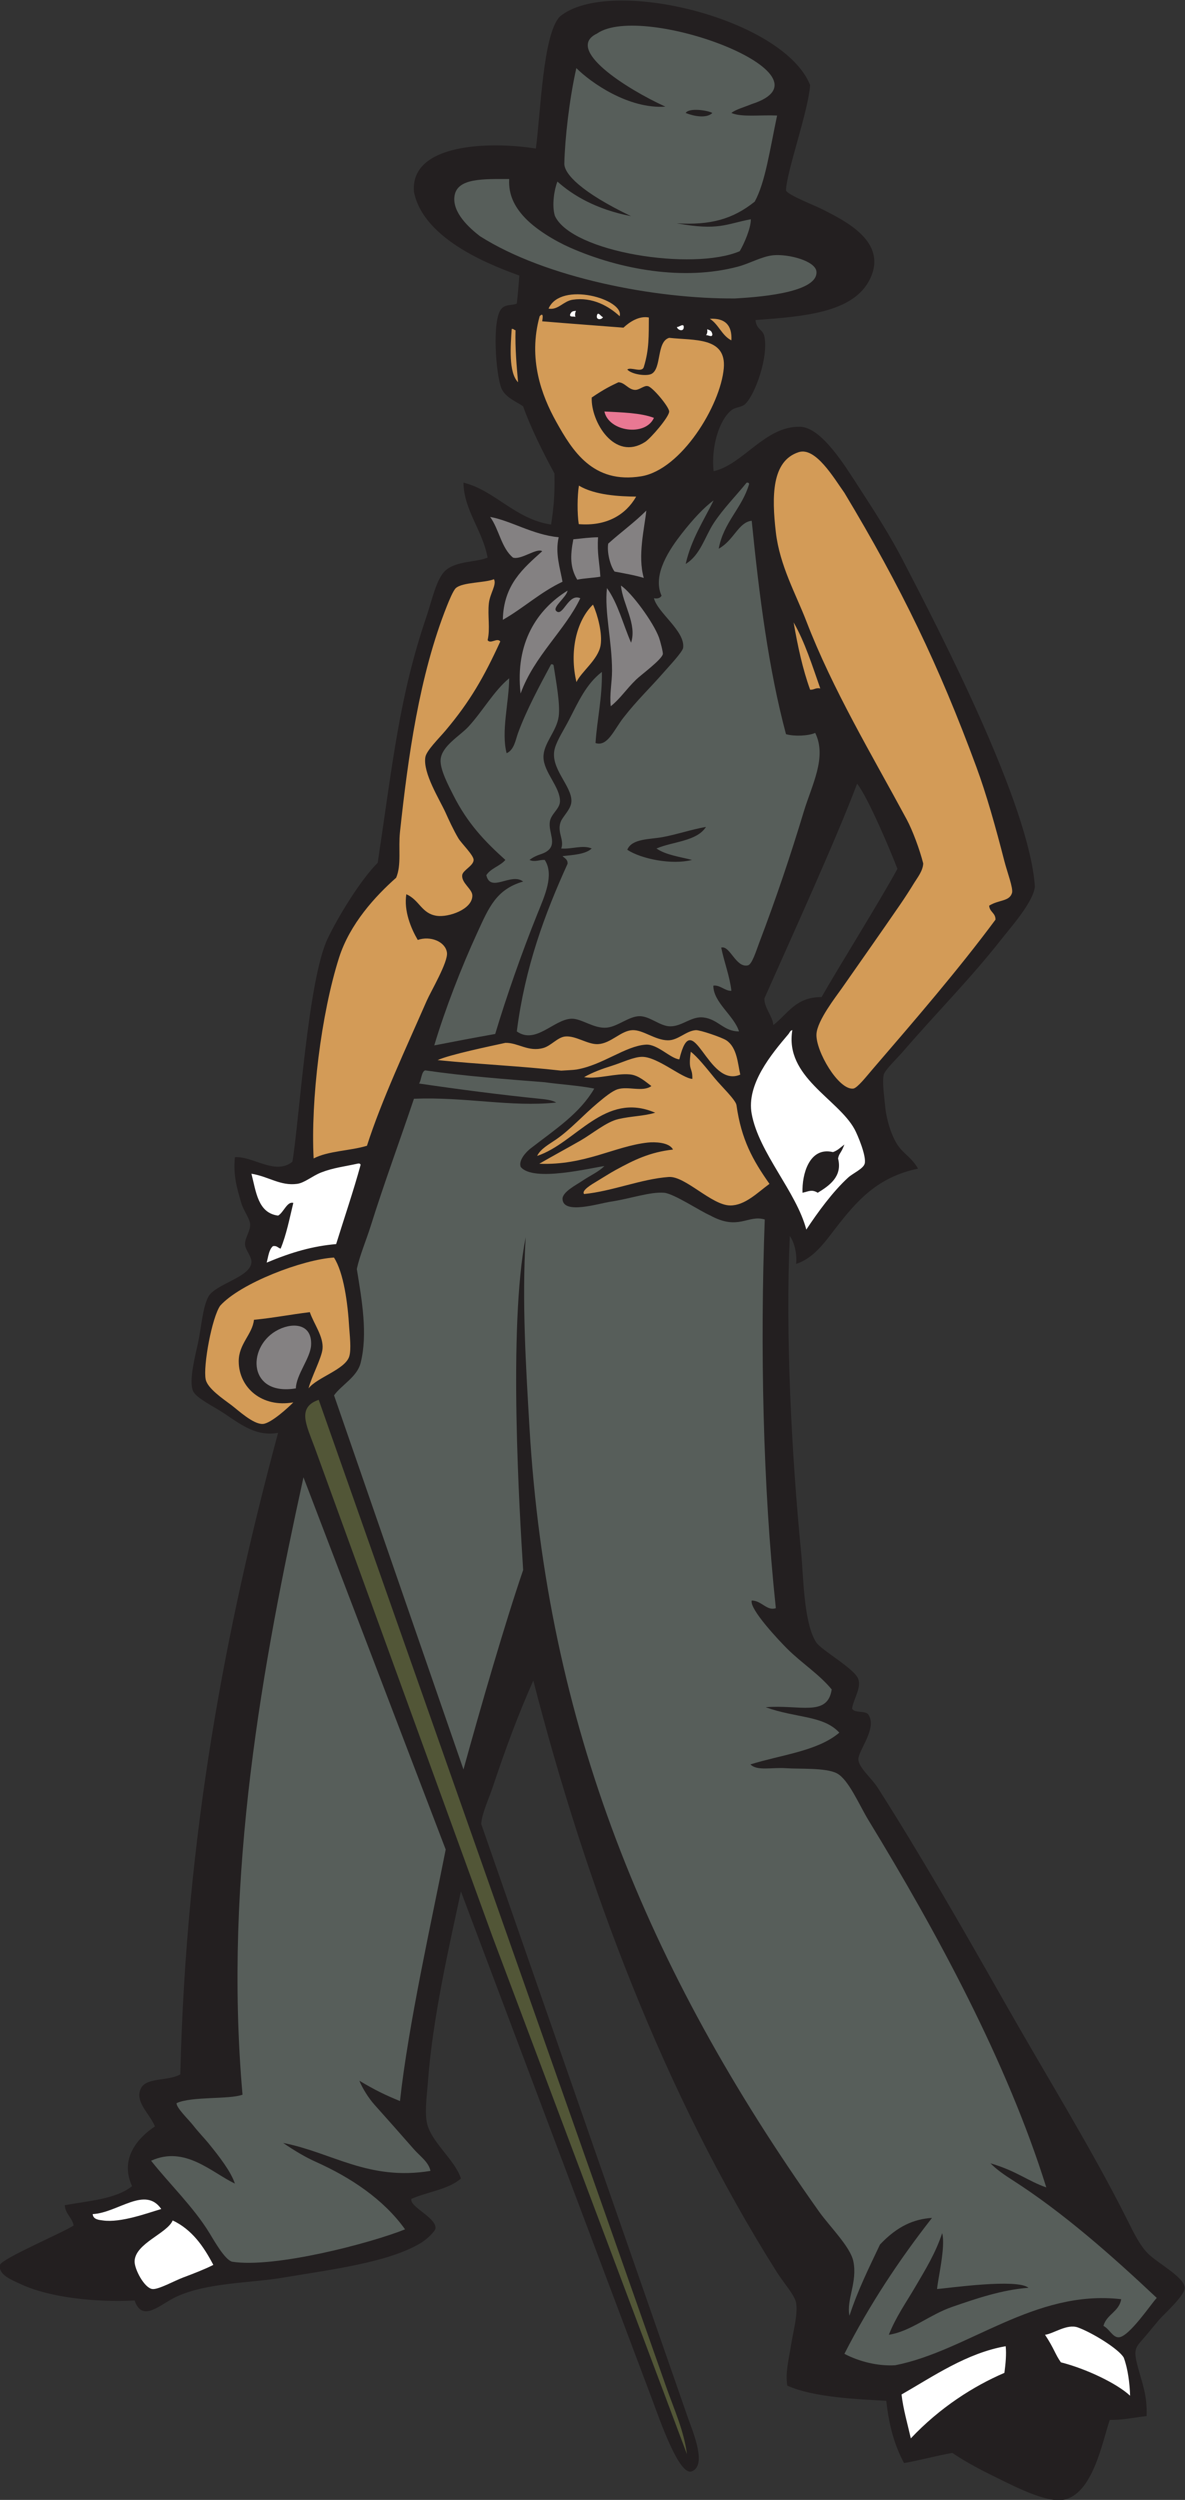
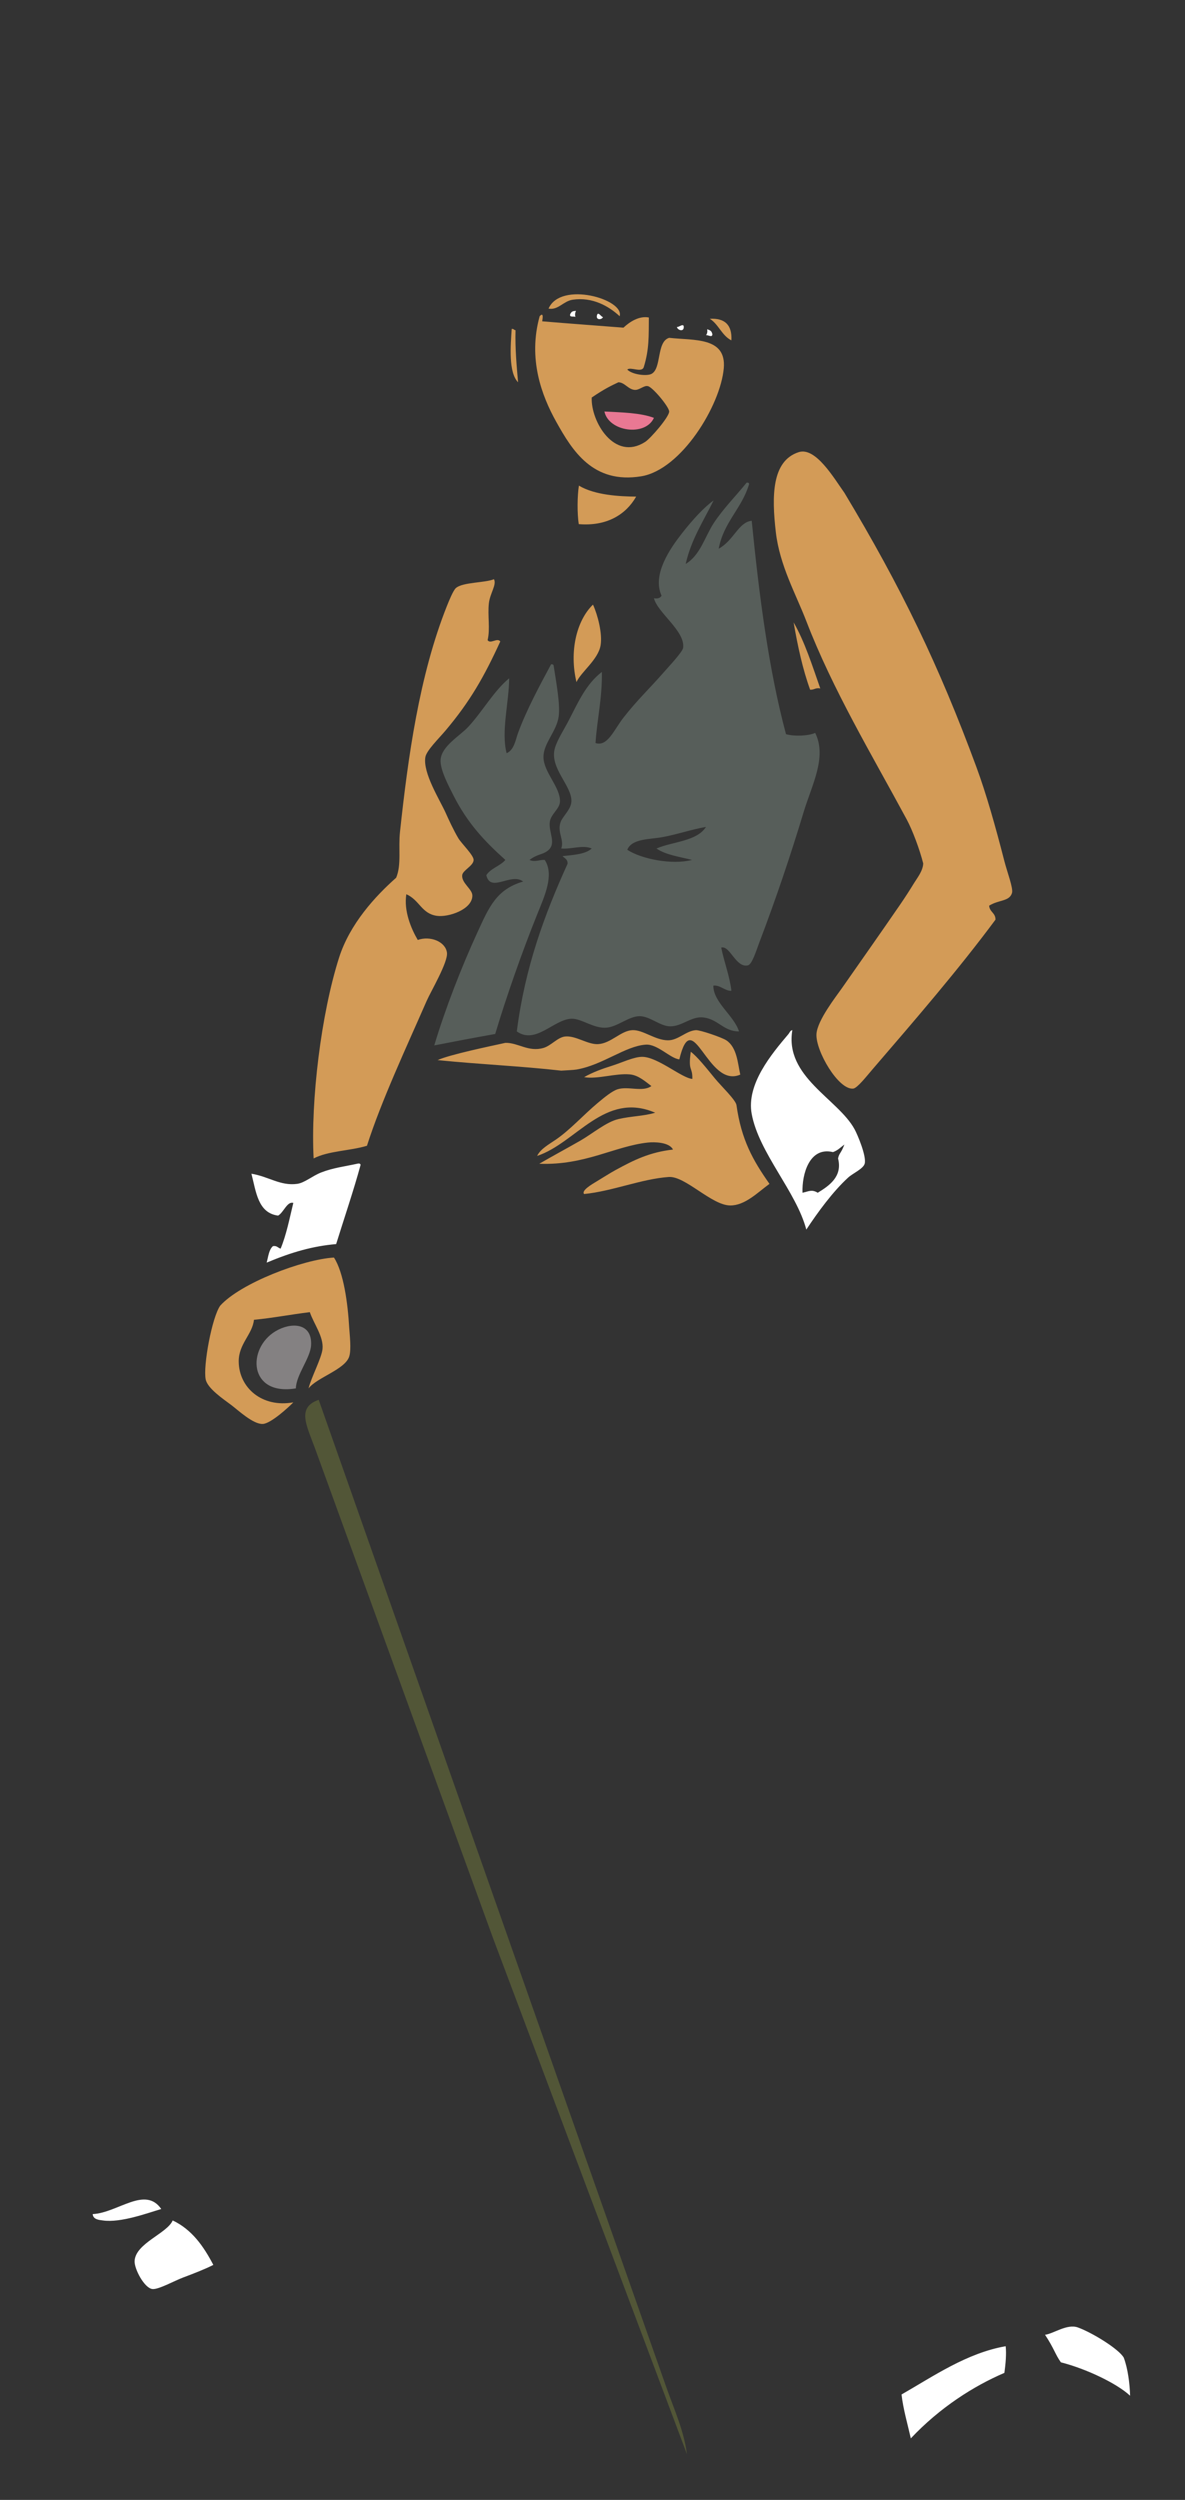
<svg xmlns="http://www.w3.org/2000/svg" viewBox="0 0 447.84 944.373" height="944.373" width="447.84" xml:space="preserve" id="svg2" version="1.1">
  <rect x="0" y="0" width="447.84" height="944.373" fill="#333333" stroke="none" />
  <defs id="defs6" />
  <g transform="matrix(1.333,0,0,-1.333,0,944.373)" id="g10">
    <g transform="scale(0.1)" id="g12">
-       <path id="path14" style="fill:#231f20;fill-opacity:1;fill-rule:evenodd;stroke:none" d="m 2142,6177.6 c 2.48,-27.8 20.77,-25.43 25.2,-46.81 11.85,-57.04 -25.77,-163.42 -54,-190.8 -11.02,-10.68 -27.68,-8.35 -39.59,-18 -35.64,-28.85 -57.73,-105.12 -50.41,-172.8 84.26,19.11 145.45,128.07 244.8,126 61.96,-1.29 129.54,-113.98 165.61,-169.2 48.21,-73.85 91.11,-141.55 125.99,-208.8 106.46,-205.21 359.54,-693.91 374.4,-925.2 -4.06,-43.1 -67.33,-114.19 -93.6,-147.6 -91.05,-115.8 -180.82,-204.7 -280.8,-320.4 -16.21,-18.76 -50.85,-51.69 -54,-64.8 -4.96,-20.63 1.51,-62.98 3.6,-86.4 3.68,-41.21 16.84,-81.95 32.4,-108 17.97,-30.08 41.47,-37.89 61.2,-72 -114.69,-24.11 -172.57,-89.78 -234,-169.2 -29.72,-38.41 -61.55,-84.72 -111.6,-100.8 2.75,27.21 -4.47,60.33 -18,79.2 -12.63,-276.87 4.78,-618.44 32.4,-900 6.23,-63.53 6.8,-197.03 42.4,-251.68 14.88,-22.83 109.71,-74.65 119.61,-104.72 8.28,-25.22 -13.17,-54.5 -18.01,-82.8 6.93,-14.66 38.83,-4.37 46.8,-18 24.98,-38.79 -29.27,-100.61 -28.79,-126 0.42,-23.18 37.78,-53.83 53.99,-79.2 118.81,-185.8 240.1,-397.03 360,-608.4 120.58,-212.54 248.42,-417.85 349.2,-619.198 15.73,-31.426 34.35,-70.449 57.6,-93.594 28,-27.871 103.51,-67.265 104.4,-97.207 0.65,-21.992 -59.41,-75.351 -72,-90 -10,-11.64 -23.88,-28.808 -36,-43.203 -30.53,-36.25 -39.47,-36.054 -25.2,-90 12.45,-47.031 27.32,-80.332 25.2,-140.39 -34.71,-3.692 -65.38,-11.426 -104.41,-10.801 C 3125.31,165.938 3098.55,13.789 3013.2,0 2966.46,-7.578 2879.35,36.836 2844,53.984 c -53.92,26.191 -101.56,50.313 -144,79.2 -44.95,-7.852 -86.54,-19.688 -136.8,-28.789 -26.77,48.828 -43.29,107.91 -50.4,176.406 -78.61,4.57 -206.76,9.219 -280.8,43.183 -5.94,36.895 4.45,74.629 10.8,115.215 5.81,37.09 19.5,84.864 14.4,118.789 -3.2,21.25 -35.74,57.52 -54,86.407 -321.3,508.125 -542,1098.745 -691.2,1677.595 -42.93,-96.64 -78.34,-192.01 -115.2,-302.4 -10.89,-32.64 -31.66,-76.89 -32.4,-104.39 L 1951.2,230.391 c 15.14,-41.895 53.24,-133.633 9.89,-149.493 C 1925.54,67.871 1871.78,223.496 1850.4,280.801 L 1306.8,1724.39 c -32.39,-151.44 -80.37,-358.22 -93.6,-540 -2.52,-34.64 -8.98,-78.1 -3.6,-111.6 9.1,-56.64 79.56,-106.989 97.2,-161.989 -35.03,-30.977 -94.48,-37.539 -140.4,-57.617 -6.11,-22.559 69.21,-51.954 68.4,-82.793 -0.23,-8.887 -24.75,-32.286 -43.2,-43.203 C 1099.76,672.871 941.965,653.281 802.805,630 706.559,613.867 588.801,616.426 500.398,575.996 454.02,554.785 403.965,500.605 381.602,565.195 274.254,559.59 141.566,572.559 57.602,611.992 33.391,623.359 -5.812,638.359 0,665.996 c 3.605,17.129 178.516,91.738 208.801,111.602 -4.391,23.203 -23.293,31.894 -25.203,57.597 69.031,12.578 145.757,17.442 190.8,54.004 -36.57,79.805 18.602,138.671 64.801,169.201 -13.242,34.63 -58.824,70.02 -39.597,107.99 16.179,31.97 76.543,19.57 111.597,39.61 16.289,682.11 129.055,1267.73 277.199,1817.98 -58.945,-10.39 -99.859,19.05 -151.195,54.01 -29.387,20.02 -81.18,43.96 -90,64.8 -12.562,29.65 7.027,102.01 14.399,136.8 9.484,44.77 12.8,99.04 28.796,129.59 19.204,36.7 118.426,54.88 122.407,97.21 1.59,16.99 -16.91,35.34 -18.004,50.4 -1.399,19.23 15.023,37.93 14.398,57.6 -0.527,16.67 -18.562,38.38 -25.199,61.2 -12.383,42.59 -23.199,78.04 -18,129.6 51.512,3.42 114.113,-52.2 162.988,-12.92 18.926,109.94 43.942,514.93 99.813,632.12 29.234,61.32 93.009,166.25 142.039,215.16 42.77,284.09 61.2,471.85 138.76,699.24 14.72,43.17 27.6,106.63 54,129.6 31.2,27.15 87.98,22.59 118.8,36 -14.13,77.15 -67.29,134.22 -68.4,212.4 88.84,-21.66 146.42,-103.68 248.4,-118.8 9.65,61.05 10.46,100.43 9.51,144.86 -33.43,61.33 -68.28,132.08 -88.71,189.94 -14.2,11.52 -49.02,23.31 -61.2,50.4 -15.87,35.31 -28.37,196.5 0,226.8 12.78,13.65 30.55,8.02 43.21,14.4 3.52,29.54 5.31,56.27 7.19,79.2 -61.68,23.05 -271.52,96.33 -298.8,237.6 -11.06,136.88 213.82,143.34 345.6,122.4 13.7,99.48 19.7,325.27 68.4,374.4 140.15,115.05 633.05,-4.97 709.2,-194.4 -4.49,-72.11 -67.37,-247.27 -68.4,-298.8 4.8,-12.85 83.71,-43.38 104.4,-54 62.57,-32.12 186.08,-91.4 133.2,-198 -47.22,-95.19 -189.01,-105.15 -324,-115.19 z m 288,-1314.01 c 30.61,-37.49 97.91,-197.47 114.32,-241.34 -52.17,-95.38 -169.14,-282.55 -215.12,-363.46 -72.99,0.99 -96.04,-47.97 -136.8,-79.2 -1.12,24.23 -26.23,49.04 -25.2,75.6 75.21,169.62 204.62,453.43 262.8,608.4 v 0" />
-       <path id="path16" style="fill:#575e5a;fill-opacity:1;fill-rule:evenodd;stroke:none" d="m 2073.61,6764.39 c 29.16,-12.46 80.05,-5.12 129.59,-7.2 -20.81,-97.97 -33.51,-189.73 -63.5,-244.06 -61.3,-49.19 -125.07,-67.38 -221.46,-61.36 119.68,-21.6 138.88,-2.04 210.46,11.44 0.47,-24.96 -19.04,-69.58 -31.48,-90.53 -132.51,-56.66 -476.14,-3.64 -524.02,100.11 -9.26,29.87 -1.68,75.47 7.2,97.2 42.29,-37.87 108.07,-78.4 208.8,-98.05 -142.3,68.28 -189.91,120.13 -189.25,149.33 1.58,70.33 14.37,183.59 34.08,270.34 39.99,-40.45 147.83,-116.55 252.36,-109.22 -111.87,50.97 -286.5,162.96 -193.88,207.04 129.99,90.92 692.06,-118.38 438.69,-199.84 -17.98,-7.55 -46.82,-15.64 -57.59,-25.2 z m -630,-187.19 c -2.5,-45.47 16.28,-78.05 39.59,-104.41 33.14,-37.48 90.76,-71.3 133.19,-90 142.57,-62.79 322.22,-94.47 475.21,-54 34.97,9.26 68.24,29.32 100.8,32.4 42.7,4.05 120.37,-15.97 122.4,-46.8 4.15,-62.82 -184.16,-72.73 -230.4,-75.6 -226.44,-1.88 -537.49,58.19 -723.6,176.4 -28.75,22.19 -80.13,67.1 -72,115.2 8.48,50.15 82.76,46.82 154.81,46.81 z M 1944,6764.39 c 24.23,-9.73 59.59,-15.88 75.6,0 -11.69,7.26 -66.1,15.77 -75.6,0 v 0" />
      <path id="path18" style="fill:#ffffff;fill-opacity:1;fill-rule:evenodd;stroke:none" d="m 2004.84,6151.48 c 12.41,-3.92 12.62,-7.1 14.76,-13.49 0.53,-11.87 -12.76,-1.63 -18,-3.6 4.08,5.09 4.42,12.34 3.24,17.09 z m -295.11,34.5 c -5.07,-0.44 -14.91,19.09 -17.56,3.36 -2.01,-11.96 13.38,-11.59 17.56,-3.36 z m -76.71,17.57 c -11.83,-0.32 -12.83,-3.32 -16.31,-8.86 -3.46,-11.27 10.75,-5.12 14.82,-8.46 -2.28,6.02 -0.74,13.08 1.49,17.32 z M 1919,6158.01 c 5.22,-1.97 21.02,13.79 19.45,-2.14 -1.19,-12.1 -17.34,-7.05 -19.45,2.14 v 0" />
      <path id="path20" style="fill:#e97893;fill-opacity:1;fill-rule:evenodd;stroke:none" d="m 1713.61,5918.4 c 50.1,-2.69 102.03,-3.56 140.39,-18.01 -24.38,-53.96 -128.48,-39 -140.39,18.01 v 0" />
-       <path id="path22" style="fill:#848182;fill-opacity:1;fill-rule:evenodd;stroke:none" d="m 1760.4,5425.19 c 30.21,-20.01 91.77,-103.43 108,-147.6 3.23,-8.8 11.9,-41.59 10.8,-46.8 -3.37,-15.93 -62.49,-59.2 -75.59,-72 -29.43,-28.72 -45.06,-54.22 -72.01,-75.6 -3.89,33.64 3.61,66.79 3.61,100.8 0,83.7 -21.92,167.04 -14.41,234 31.25,-43.15 45.72,-103.07 68.4,-154.8 17.24,52.55 -23.37,108.25 -28.8,162 z m 72,212.41 c -4.94,-48.48 -25.2,-128.17 -7.19,-190.81 -25.82,7.8 -54.53,12.69 -82.81,18 -13.04,17.47 -22.01,56.51 -18,79.2 35.3,31.9 74.41,59.99 108,93.61 z M 1695.6,5562 c -3.1,-46.3 4.17,-70.81 6.47,-111.71 -19.27,-3.52 -46.82,-4.36 -65.46,-8.52 -20.47,34.09 -20.19,67.48 -11.13,114.5 26.65,2.64 45.69,5.29 70.12,5.73 z m -306,57.59 c 59.11,-10.49 120.02,-50.37 194.4,-57.6 -10.6,-44.73 3.9,-87.61 10.8,-126 -62.82,-29.58 -110.3,-74.5 -169.2,-108 2.01,100 58.04,145.96 111.6,194.4 -14.53,10.72 -59.9,-25.46 -82.8,-18 -33.06,26.94 -39.45,80.56 -64.8,115.2 z m 219.6,-208.8 c -3.29,-18.91 -43.41,-46.59 -32.4,-57.6 18.99,-18.98 34.42,51.54 68.41,36 -42.34,-89.71 -131.17,-164.01 -169.21,-270 -16.3,143.51 46.98,238.62 133.2,291.6 v 0" />
      <path id="path24" style="fill:#575e5a;fill-opacity:1;fill-rule:evenodd;stroke:none" d="m 1562.4,5202 c 3.9,0.54 6.77,-0.75 7.2,-3.61 6.45,-42.49 19.16,-108.76 14.4,-144 -5.72,-42.46 -43.39,-76.05 -43.2,-115.2 0.22,-42.99 48,-85.21 46.8,-126 -0.63,-21.22 -25.67,-35.09 -28.8,-57.6 -4.23,-30.38 21.14,-62.55 -7.2,-82.8 -14.51,-10.68 -28.21,-8.5 -50.4,-25.2 15.21,-7.1 28.77,1.11 43.2,0 27.74,-42.41 -0.56,-102.55 -21.6,-154.8 -42.3,-105.03 -87.24,-232.77 -118.8,-338.4 -58.1,-10.3 -115.57,-21.23 -172.8,-32.4 30.66,102.39 76.73,221.15 122.41,320.4 32.47,70.57 53.4,121.9 129.59,144 -34.47,26.37 -92.56,-33.34 -104.4,18 12.63,19.77 39.08,25.72 54,43.2 -58.33,52.39 -107.23,103.54 -147.6,183.6 -13.3,26.38 -38.26,72.91 -36,100.8 3.14,38.8 54.92,67.15 79.2,93.6 40.38,43.98 72.15,101.44 115.21,136.8 -0.5,-68.19 -23.32,-151.49 -7.22,-212.4 21.74,9.82 25.19,37.96 32.41,57.6 24.16,65.76 61.72,134.91 93.6,194.41 z m 554.4,514.79 c 4.18,0.59 6.4,-0.79 7.2,-3.6 -20.43,-69.57 -72.23,-107.76 -86.4,-183.6 43.08,23.47 55.83,75.12 93.6,79.2 21.25,-212.74 47.8,-420.19 97.2,-604.8 23.39,-6.78 63.54,-5.12 82.8,3.6 34,-68.95 -9.51,-147.54 -32.4,-223.2 -38.34,-126.72 -77.71,-243.55 -126,-370.8 -8.97,-23.63 -20.53,-62.07 -32.4,-64.8 -34.29,-7.86 -50.76,57.32 -75.6,50.4 7.9,-39.83 24.24,-81.71 28.81,-122.4 -17.06,-1.45 -32.72,17.34 -51.15,14.51 -0.23,-47.61 58.61,-84.61 72.75,-129.71 -43.41,-0.36 -58.99,34.57 -100.81,39.6 -34.03,4.09 -59.67,-24.94 -93.6,-25.2 -28.87,-0.22 -57.26,28.25 -86.4,28.8 -30.59,0.58 -61.84,-29 -93.6,-32.4 -36.84,-3.93 -72.01,26.25 -100.8,25.2 -49.93,-1.82 -101.25,-73.96 -154.79,-36 23.33,183.07 79.51,333.29 143.99,475.2 0.66,12.66 -8.51,15.5 -14.4,21.6 28.56,3.27 64.83,4.77 82.8,21.6 -25.4,10.93 -57.37,-2.57 -86.4,0 9.7,25.89 -14.44,48.25 0,79.2 9.24,16.88 27.86,33.7 28.8,54 2.07,44.7 -63.03,95.08 -46.8,151.2 6.9,23.86 25.72,52.32 39.6,79.2 27.32,52.89 49.1,102.55 93.59,136.8 1.24,-74.42 -13.49,-132.9 -17.99,-201.6 34.04,-11.06 52,37.12 79.2,72 39.19,50.24 73.35,81.69 115.2,129.6 14.09,16.14 52.53,56.84 54,68.4 6.05,47.49 -72.46,99.01 -82.8,140.4 11.65,-2.05 18.11,1.1 21.6,7.2 -27.49,60.33 24.97,134.61 57.6,176.4 30.59,39.17 63.49,74.82 90,93.6 -28.48,-57.91 -63.19,-109.61 -79.2,-180 41.49,24.95 54.3,76.97 79.2,115.2 26.6,40.86 64.76,79.28 93.6,115.2 z m -237.6,-1004.4 c -36.81,-7.01 -87.4,-3.59 -100.8,-36 40.04,-26.28 126.56,-43.41 183.6,-28.8 -35.38,9.03 -74.61,14.2 -100.8,32.4 47.13,20.07 114.28,20.12 140.4,61.2 -43.53,-7.82 -78.46,-20.42 -122.4,-28.8 v 0" />
      <path id="path26" style="fill:#d39b57;fill-opacity:1;fill-rule:evenodd;stroke:none" d="m 2098.8,4039.19 c -93.88,-40.79 -134.65,201.54 -172.8,43.2 -25.24,2.36 -61.98,43.86 -94.8,41.77 -58.26,-3.7 -122.57,-57.99 -196.8,-70.57 -8.74,-1.48 -31.73,-2.38 -43.29,-3.16 -116.51,13.11 -225.2,17.41 -350.46,29.85 33.35,15.45 149.46,39.56 192.15,48.91 36.36,0.85 65.14,-26.77 108,-14.4 21.56,6.23 40.18,30.15 61.2,32.4 30.3,3.25 64.01,-23.21 93.6,-21.6 36.66,2 64.32,38 97.2,39.6 30.13,1.47 64.16,-28.43 100.81,-28.8 29,-0.28 51.23,26.88 79.19,28.8 11.56,0.79 73.42,-20.27 86.4,-28.8 30.68,-20.14 32.44,-66.29 39.6,-97.2 z m -417.6,1332 c 13.66,-29.99 27.03,-82.35 21.6,-115.2 -6.76,-40.93 -55.36,-75.35 -68.4,-104.4 -20.52,85.3 -0.67,173.52 46.8,219.6 z m 1123.2,-853.2 c 1.08,-18.13 18.18,-20.22 18,-39.6 -105.3,-141.93 -226.38,-282.1 -349.2,-424.8 -15.69,-18.22 -42.54,-52.61 -54,-54 -41.76,-5.04 -107.38,107.13 -104.4,154.8 2.41,38.62 55.93,106.58 72,129.6 57.2,81.93 106.19,151.19 165.6,237.6 13.32,19.38 26.83,40.34 39.6,61.2 8.46,13.82 24.75,33.9 25.46,54.88 -10.12,39.61 -29.99,93.46 -47.06,125.12 -98.46,182.66 -209.76,367.5 -284.4,561.6 -29.39,76.43 -75.43,157.36 -86.4,252 -11.78,101.51 -11.97,202.09 64.8,226.8 47.91,15.43 99.56,-73.04 129.6,-115.2 161.42,-268.4 268.46,-490.28 374.4,-777.6 27.91,-75.69 53.83,-167.53 79.2,-266.4 8.04,-31.3 25.59,-76.86 21.6,-90 -7.45,-24.53 -37.05,-18.79 -64.8,-36 z m -1404,925.21 c 8.49,-15.52 -11.19,-39.74 -14.4,-68.41 -3.86,-34.54 4.17,-72.94 -3.6,-104.4 8.52,-12.09 27.09,8.11 36,-3.6 -46.22,-101.06 -86.23,-170.59 -154.8,-252 -18.87,-22.4 -54.42,-57.08 -57.6,-75.6 -7.79,-45.25 41.04,-121.46 57.6,-158.4 8.11,-18.08 22.35,-49.18 36,-72 8.62,-14.41 43.43,-47.95 43.2,-61.2 -0.29,-16.75 -30.94,-29.19 -32.4,-43.2 -2.34,-22.43 28.6,-39.12 28.8,-57.6 0.42,-39.53 -67.79,-62.37 -100.8,-57.6 -43.6,6.3 -48.7,44.67 -86.4,61.2 -7.53,-47.15 13.32,-97.07 32.4,-129.6 34.99,12.57 78.61,-4.31 82.8,-36 3.53,-26.66 -45.93,-110.09 -57.6,-136.8 -56.96,-130.31 -128.51,-282.95 -169.2,-410.4 -47.783,-14.61 -110.377,-14.42 -151.201,-36 -8.539,164.78 21.176,409.01 72,568.8 30.614,96.23 103.281,174.88 162.001,226.8 15.36,36.66 5.86,83.75 10.8,129.6 22.61,209.87 54.39,443.18 133.2,640.8 5.64,14.14 17.68,43.64 25.2,50.4 19.08,17.14 83.32,14.59 108,25.21 z M 946.801,3520.8 c 27.551,-42.42 39.215,-129.26 43.199,-198.01 1.105,-18.98 6.66,-62.71 0,-82.79 -12.211,-36.84 -91.547,-59.12 -115.199,-90 7.703,31.31 37.023,86 39.597,111.58 3.512,34.94 -24.457,70.67 -36,104.42 -53.562,-6.45 -103.625,-16.39 -158.398,-21.61 -4.34,-41.77 -43.789,-68.06 -43.199,-118.8 0.855,-73.79 65.992,-131.06 154.801,-115.2 -12.207,-12.83 -63.414,-60 -86.403,-61.19 -27.539,-1.45 -70.851,39.69 -90,53.98 -22.504,16.82 -66.777,46.66 -72,72.02 -7.886,38.3 17.891,176.54 41.11,209.16 57.609,63.88 233.843,130.97 322.492,136.44 z M 1958.4,4103.99 c 17.95,-13.26 42.79,-44.28 68.4,-75.6 17.25,-21.09 59.14,-60.93 61.2,-75.6 13.78,-97.88 46.17,-155.99 93.6,-223.2 -32.99,-23.81 -69.37,-61.72 -111.6,-61.2 -52.9,0.65 -127.41,84.11 -174.16,80.7 -78.15,-5.69 -158.95,-40.2 -239.84,-48.3 -8.39,9.78 21.3,27.24 36,36 17.36,10.35 36.05,22.62 54,32.4 51.84,28.24 96.22,50.2 162,57.6 -10.36,21.12 -52.59,21.9 -71.38,19.86 -93.89,-10.19 -177.9,-65.1 -307.73,-60.08 43.47,25.06 77.75,43.32 116.32,65.42 33.97,19.47 73.87,53.29 107.99,61.2 37.36,8.66 70.61,8.02 104.4,18 -143.33,61.83 -224,-85.78 -334.8,-122.4 10.23,20.52 33.1,32.35 54,46.8 40.93,28.3 76.49,68.75 118.8,104.14 18.15,15.19 39.6,32.73 54.75,37.75 29.71,9.83 72.15,-8.64 96.45,9.31 -15.58,11.42 -36.15,30.75 -60.88,33.01 -41.23,3.76 -91.4,-14.29 -129.92,-7.81 23.77,13.67 52.01,23.94 79.21,32.4 27.25,8.48 62.43,25.7 86.39,25.2 43.95,-0.9 112.03,-60.73 141.31,-62.58 0.66,36.08 -12.42,19.26 -4.51,76.98 z m -421.2,2070 c 76.36,-6.45 153.65,-11.94 230.4,-18 17.21,16.21 44.3,34.18 72,28.8 -0.55,-51.05 1.46,-89.34 -14.39,-140.4 -5.44,-17.5 -37.58,1.58 -46.81,-7.2 14.31,-14.47 54.96,-19.1 68.44,-12.3 29.53,14.92 13.81,91.52 50.36,102.3 70.64,-7.79 162.68,2.87 154.8,-86.4 -9.3,-105.36 -120.45,-287.41 -234,-306 -137.1,-22.45 -195.48,72.8 -241.2,154.8 -41.21,73.93 -80.32,177.95 -46.8,298.8 13.61,15.19 6.96,-13.8 7.2,-14.4 z M 1828.8,5832 c 16.21,10.33 68.65,71.43 68.4,86.39 -0.22,13.54 -48.97,71.69 -61.2,72 -10.13,2.23 -23.4,-11.49 -36,-10.8 -18.89,1.04 -28.87,21.47 -46.8,21.6 -19.65,-9.28 -39.14,-18.37 -75.6,-43.2 -2.81,-67.69 64.15,-181.51 151.2,-125.99 z m -378,320.4 c 5.82,1 6.2,-3.41 10.8,-3.61 -1.37,-52.97 3.12,-100.08 7.2,-147.6 -27.54,27.93 -21.22,103.94 -18,151.21 z m 352.81,-475.2 c -29.37,-51.51 -84.04,-84.49 -162.75,-77.99 -4.66,30.23 -4.26,79.83 0.43,109.17 44.59,-27.04 115.28,-30.79 162.32,-31.18 z m -46.81,511.2 c -30.34,28.24 -76.94,55.12 -133.19,46.79 -26.38,-3.9 -41.29,-30.23 -68.4,-25.2 34.49,79.26 216.07,26.11 201.59,-21.59 z m 255.6,-7.21 c 43.16,2.36 63.56,-18.05 61.21,-61.2 -27.2,13.61 -36.14,45.48 -61.21,61.2 z m 237.6,-860.4 c 31.89,-55.71 52.85,-122.34 75.6,-187.2 -13.57,2.77 -17.21,-4.39 -28.8,-3.6 -21.05,58.16 -35.15,123.25 -46.8,190.8 v 0" />
-       <path id="path28" style="fill:#575e5a;fill-opacity:1;fill-rule:evenodd;stroke:none" d="m 1684.8,3999.59 c -40.74,-70.13 -109.66,-114.93 -180,-169.2 -13.08,-10.09 -35.33,-33.93 -28.57,-52.64 34.75,-44.1 200.49,-2.35 237.38,2.24 -17.37,-17.08 -39.2,-25.85 -64.81,-43.2 -14.19,-9.61 -55,-30.41 -54,-50.4 2.24,-44.64 102.39,-12.34 136.8,-7.2 55.5,8.29 111.69,28.43 151.2,25.2 27.45,-2.24 102.94,-52.39 130.05,-64.03 81.65,-44.68 106.64,2.7 155.34,-11.71 -13.35,-360.86 -5.42,-754.8 31.41,-1101.46 -24.74,-9.08 -40.74,21.62 -68.4,21.6 -6.92,-24.73 80.04,-116.15 100.8,-136.8 40.73,-40.53 90.96,-72.44 126,-115.19 -11.78,-78.73 -91.5,-42.41 -187.2,-50.41 86.9,-31.43 163.12,-22.6 208.8,-72 -61.46,-52.53 -165.17,-62.81 -252,-90 18.23,-19.31 61.55,-7.94 100.8,-10.8 37.36,-2.71 112.42,1.94 144,-14.39 33.43,-17.31 63.21,-89.32 90,-133.2 194.26,-318.3 392.95,-685.18 503.99,-1040.414 -53.09,18.32 -83.18,46.211 -158.39,68.398 17.94,-18.144 39.73,-33.086 61.2,-46.796 145.06,-92.637 284.39,-216.211 410.4,-334.805 -13.91,-13.535 -78.22,-110.899 -108,-111.582 -16.93,-0.41 -26.04,23.34 -43.2,32.383 9.03,32.968 44.26,39.746 50.4,75.605 -246.29,28.535 -433.96,-146.367 -640.8,-187.207 -49.69,-2.852 -102.2,10.469 -144,32.402 71.37,139.825 155.66,266.758 248.4,385.215 -50.9,-3.164 -98.14,-23.086 -147.6,-75.605 -30.77,-65.235 -62.89,-129.121 -86.4,-201.602 -9.72,44.336 23.48,95.117 10.8,154.805 -8.7,40.976 -67.62,98.711 -97.2,140.391 -489.27,689.312 -771.5,1381.892 -820.8,2221.212 -10.25,174.57 -21.71,358.57 -10.8,539.99 -50.21,-253.64 -16.92,-788.72 -7.2,-943.19 C 1431.21,2483.44 1361.9,2243.79 1314,2070 L 947.055,3130.23 c 21.269,29.75 65.335,52.06 75.345,91.76 20.63,81.96 3.68,177.58 -10.8,266.41 8.75,39.88 26.82,81.54 39.6,122.39 36.96,118.14 84.15,246.29 122.4,360 145.47,5.87 274.77,-24.22 403.2,-10.8 -10.61,7.14 -32.32,9.36 -46.8,10.8 -105.39,10.51 -234.86,27.28 -342,43.2 6.56,7.84 6.44,33.78 17.38,37.24 114.06,-16.74 230.73,-25.02 339.02,-33.64 42.76,-6 99.13,-9.58 140.4,-18 z M 860.398,2897.99 1263.6,1843.18 c -38.29,-194.82 -106.37,-498.49 -129.6,-712.79 -41.04,16.56 -71.78,31.5 -115.2,57.6 8.94,-21.88 26.24,-49.49 43.2,-68.4 37.02,-41.27 73.63,-82.75 111.6,-125.996 17.34,-19.746 41.97,-36.27 46.8,-61.211 -176.02,-28.848 -278.947,52.344 -417.595,79.197 33.605,-22.81 62.703,-40.115 93.597,-53.982 C 994.547,913.535 1087.48,851.875 1148.4,766.797 1052.81,728.242 778.164,655.645 657.301,675.176 636.77,682.363 609.469,730.605 594,755.996 549.336,829.277 480.922,894.844 428.398,961.191 c 96.165,43.729 171.477,-33.3 237.602,-64.804 -11.395,33.984 -42.879,75.078 -75.602,115.193 -10.488,12.87 -26.293,28.87 -43.195,50.41 -12.105,15.41 -48.101,49.96 -46.543,62.44 42.695,19.83 149.418,9.95 186.942,23.97 -54.719,620.78 57.984,1225.8 172.796,1749.59 z M 2595.6,604.785 c -25.98,-44.414 -55.98,-86.66 -75.6,-136.797 62.44,9.688 114.55,56.641 180,79.2 68.34,23.554 139.58,48.046 216,54.003 -32.63,26.563 -223.01,-0.488 -259.2,-3.593 1.34,24.648 24.83,120.312 14.4,158.398 -18.93,-57.266 -47.86,-103.769 -75.6,-151.211 v 0" />
      <path id="path30" style="fill:#ffffff;fill-opacity:1;fill-rule:evenodd;stroke:none" d="m 953.008,3558.92 c -65.281,-5.66 -124.633,-22.21 -197.008,-52.53 4.73,16.87 6.211,36.99 18,46.8 11.328,1.73 14.07,-5.12 21.602,-7.2 16.25,38.95 25.199,85.2 36,129.6 -17.461,5.38 -27.649,-27.49 -43.204,-36 -57.222,7.58 -62.246,67.35 -75.593,118.8 49.121,-8.1 82.023,-35.18 129.597,-28.8 21.266,2.86 43.18,22.64 68.399,32.4 34.629,13.4 66.371,16.73 104.399,25.2 4.19,0.59 6.41,-0.79 7.2,-3.6 -19.79,-72.61 -47.533,-154.13 -69.392,-224.67 z m 1293.382,606.27 c -22.3,-132.38 129.36,-194.55 176.41,-280.8 8.76,-16.05 34.01,-76.18 28.8,-97.2 -3.7,-14.92 -33.59,-27.54 -46.8,-39.6 -43.62,-39.82 -86.35,-98.47 -118.8,-147.6 -28.23,107.47 -134.37,217.4 -154.8,327.6 -15.66,84.48 56.31,170.02 104.4,226.8 2.66,3.15 4.89,10.22 10.79,10.8 z m 115.21,-345.6 c -66.76,16.07 -88.36,-62.55 -86.39,-115.2 18.55,4.2 26.17,10.16 43.19,0 31.13,19.16 70.99,45.13 57.6,97.2 3.24,15.97 8.05,13.02 18,39.6 -11.09,-8.39 -19.04,-16.96 -32.4,-21.6 v 0" />
      <path id="path32" style="fill:#848182;fill-opacity:1;fill-rule:evenodd;stroke:none" d="m 838.801,3150 c -134.238,-22.19 -139.258,113.28 -57.602,161.99 44.406,26.49 104.305,24.03 100.805,-39.61 -2.027,-36.79 -42.281,-83.63 -43.203,-122.38 v 0" />
      <path id="path34" style="fill:#525637;fill-opacity:1;fill-rule:evenodd;stroke:none" d="M 903.598,3117.6 1890,316.797 c 21.54,-60.879 49.52,-122.324 57.6,-187.207 L 1396.8,1594.79 892.805,2980.8 c -23.852,64.77 -51.926,115.18 10.793,136.8 v 0" />
      <path id="path36" style="fill:#ffffff;fill-opacity:1;fill-rule:evenodd;stroke:none" d="m 3204,295.195 c -36.73,34.453 -123.94,76.348 -196.23,94.707 -16.6,23.282 -18.85,38.731 -44.97,78.086 24.09,2.969 62.41,31.895 93.24,20.723 40.63,-14.727 115.94,-60.977 129.96,-85.527 11.43,-30.274 16.99,-73.008 18,-107.989 z m -2746.797,529.2 c -39.176,-11.387 -114,-39.649 -165.601,-32.403 -9.954,1.387 -27.598,2.188 -28.797,18.008 71.179,3.535 148.449,80.879 194.398,14.395 z M 604.801,665.996 C 579.695,653.359 550.652,642.09 518.398,630 c -22.992,-8.633 -69.707,-34.473 -86.394,-32.402 -23.102,2.851 -51.399,57.402 -50.402,79.199 2.304,50.566 92.293,78.223 108,115.195 54.57,-25.84 87.605,-73.203 115.199,-125.996 z M 2847.6,360 c -87.03,-37.266 -182.95,-98.145 -265.3,-185.586 -8.34,37.246 -21.76,83.32 -26.3,124.375 90.09,51.543 184.89,117.461 295.2,136.797 2.49,-21.445 -0.14,-50.313 -3.6,-75.586 v 0" />
    </g>
  </g>
</svg>